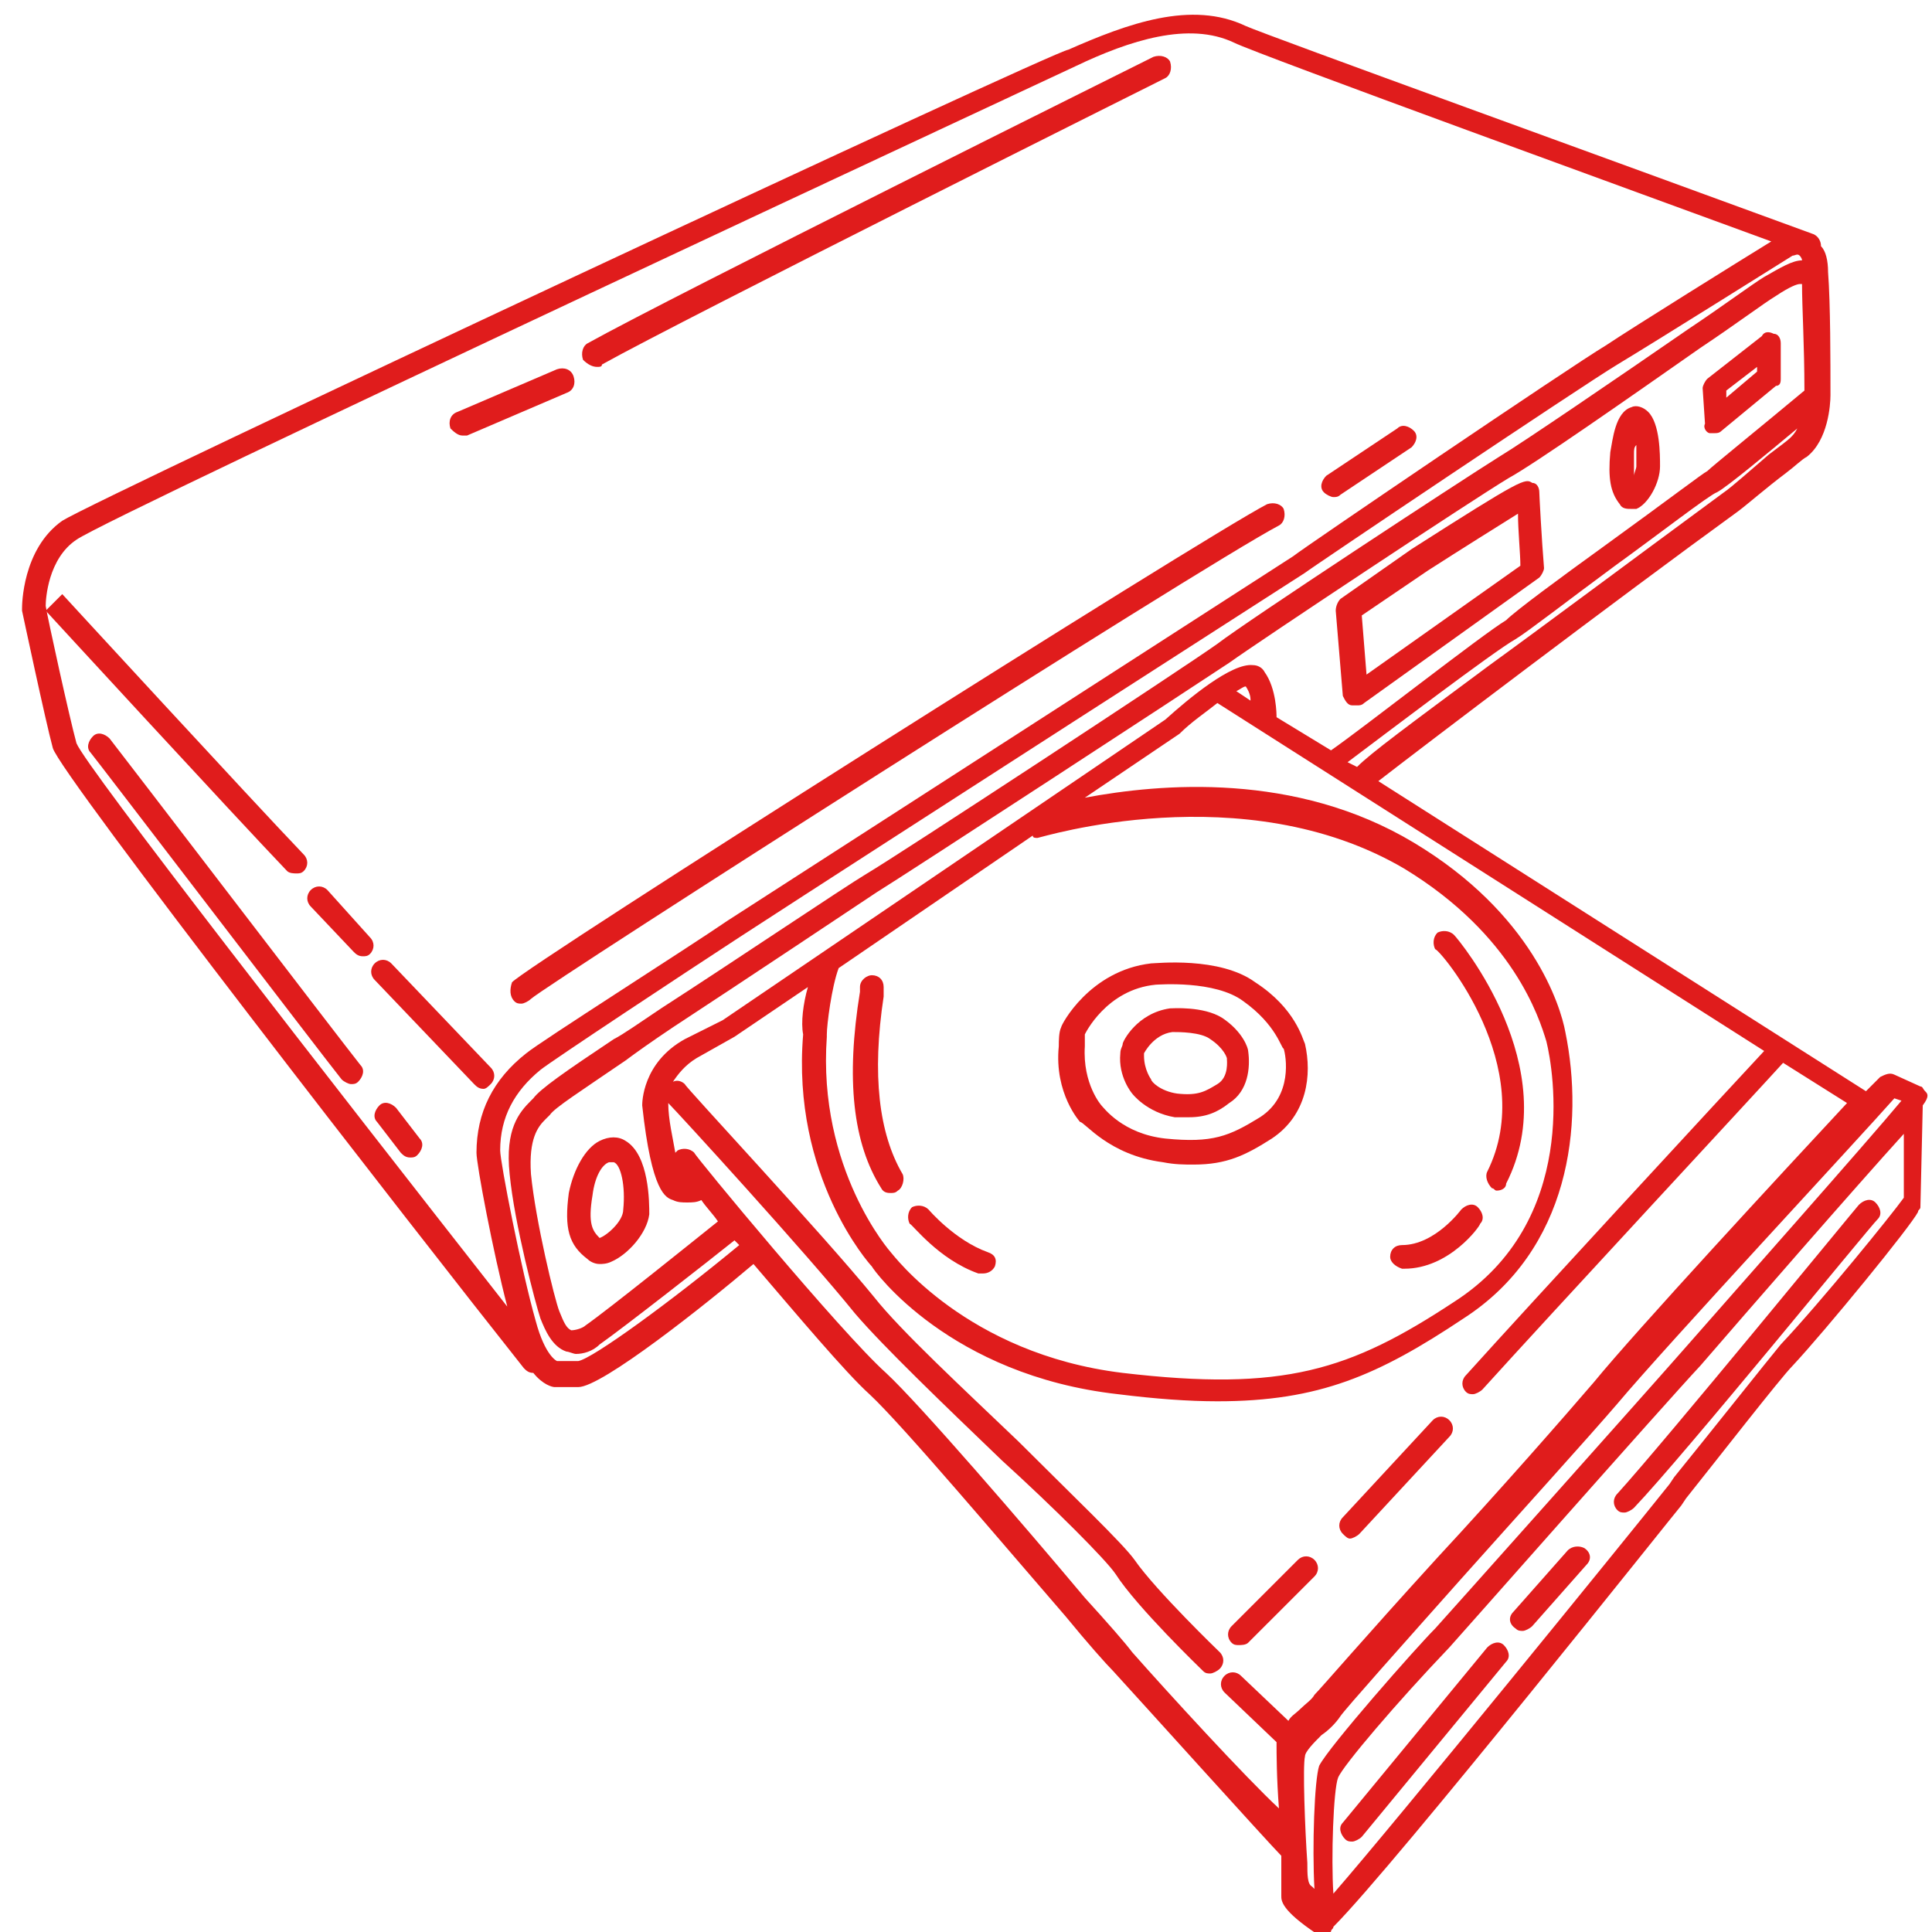
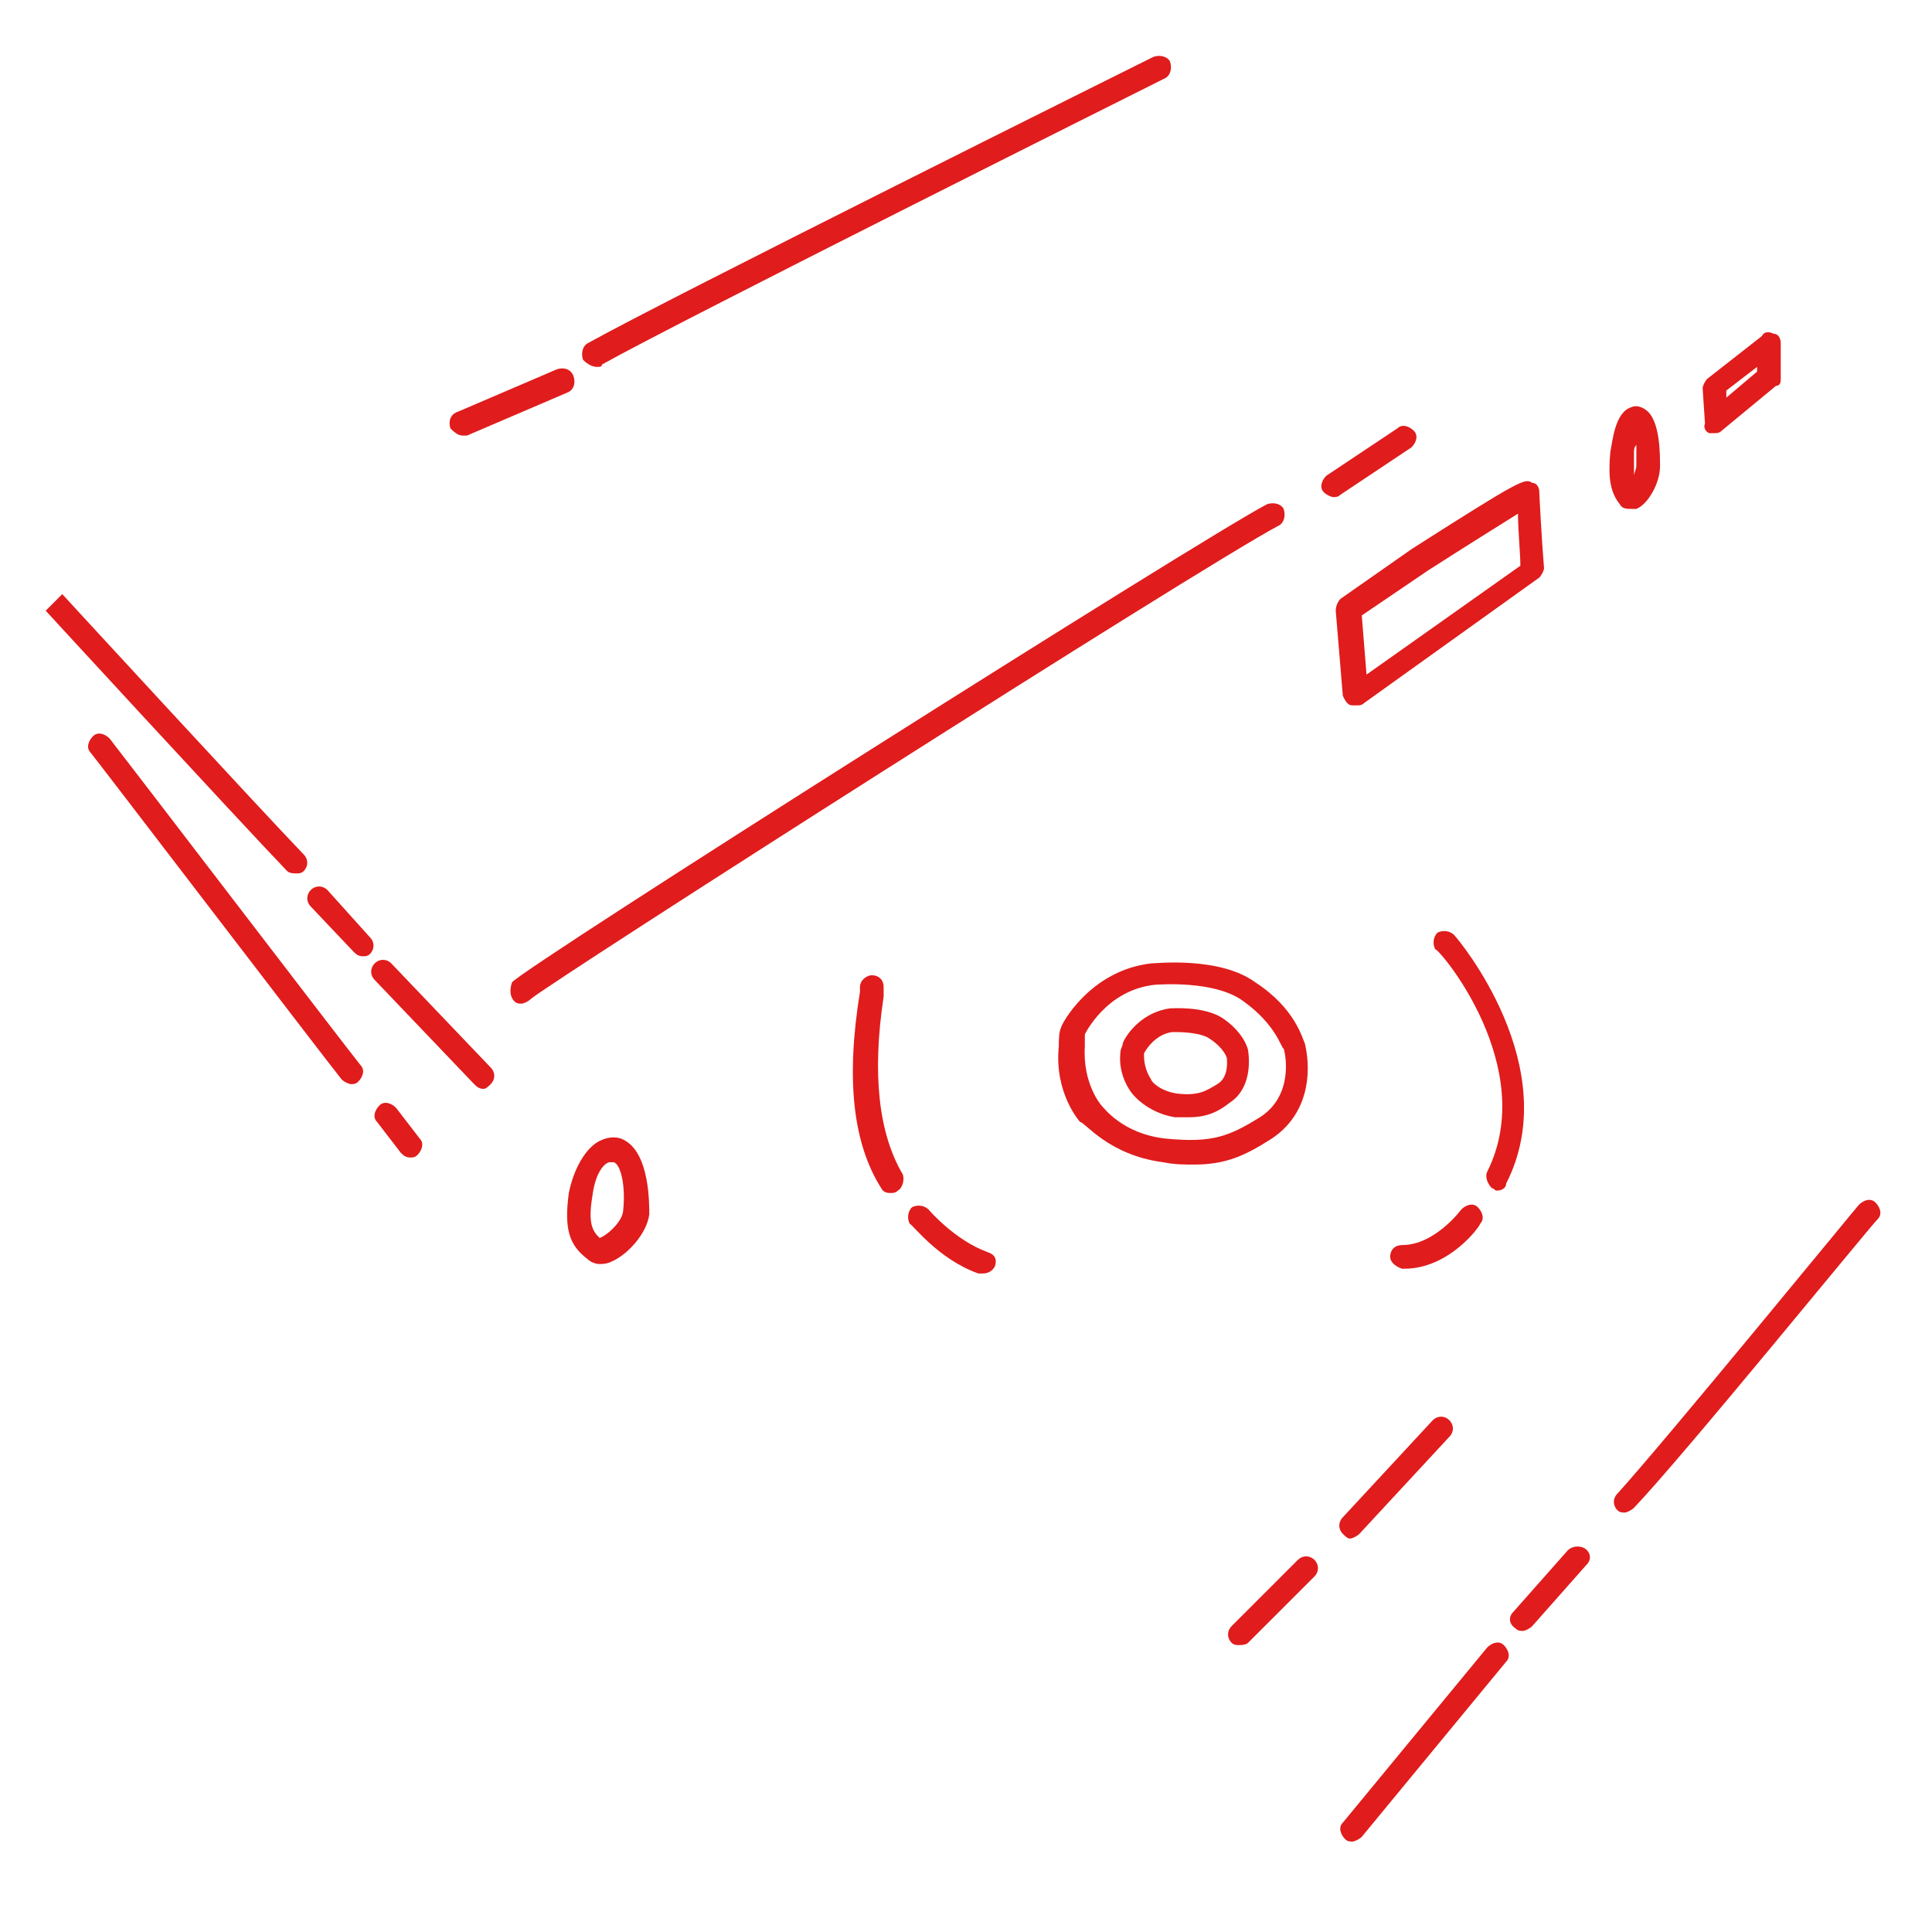
<svg xmlns="http://www.w3.org/2000/svg" version="1.2" preserveAspectRatio="xMidYMid meet" height="320" viewBox="0 0 240 240" zoomAndPan="magnify" width="320">
  <defs>
    <clipPath id="0d9cafd103">
-       <path d="M 2.473 1 L 240 1 L 240 240 L 2.473 240 Z M 2.473 1" />
-     </clipPath>
+       </clipPath>
  </defs>
  <g id="faa58ea3d5">
    <path d="M 212.391 53.809 C 212.684 53.809 212.684 53.809 212.977 53.809 C 213.27 53.809 213.566 53.809 213.859 53.516 L 220.621 47.93 C 221.211 47.93 221.211 47.34 221.211 47.047 L 221.211 42.637 C 221.211 42.047 220.918 41.461 220.328 41.461 C 219.742 41.168 219.152 41.168 218.859 41.754 L 212.094 47.047 C 211.801 47.34 211.508 47.93 211.508 48.223 L 211.801 52.633 C 211.508 53.223 212.094 53.809 212.391 53.809 Z M 218.27 45.578 L 218.27 46.164 L 214.449 49.398 L 214.449 48.516 Z M 218.27 45.578" style="stroke:none;fill-rule:nonzero;fill:#e01c1c;fill-opacity:1;" />
    <path d="M 201.215 62.633 C 201.508 63.219 202.098 63.219 202.688 63.219 C 202.98 63.219 202.98 63.219 203.273 63.219 C 204.742 62.633 206.215 59.984 206.215 57.926 C 206.215 56.457 206.215 52.633 204.742 51.164 C 204.156 50.574 203.273 50.281 202.688 50.574 C 200.629 51.164 200.332 54.691 200.039 56.164 C 199.746 59.398 200.039 61.16 201.215 62.633 Z M 202.98 56.457 C 202.98 55.867 202.98 55.574 203.273 55.281 C 203.273 56.164 203.273 57.043 203.273 57.926 C 203.273 58.219 202.98 58.809 202.98 59.102 C 202.98 58.516 202.98 57.633 202.98 56.457 Z M 202.98 56.457" style="stroke:none;fill-rule:nonzero;fill:#e01c1c;fill-opacity:1;" />
    <path d="M 77.719 141.73 C 76.836 141.141 75.66 141.141 74.484 141.73 C 72.719 142.609 71.25 145.258 70.66 148.199 C 70.074 152.609 70.66 154.668 73.012 156.43 C 73.309 156.727 73.895 157.02 74.484 157.02 C 74.777 157.02 75.363 157.02 75.953 156.727 C 78.012 155.844 80.363 153.195 80.656 150.844 C 80.656 149.375 80.656 143.492 77.719 141.73 Z M 77.422 150.258 C 77.422 151.727 75.363 153.492 74.484 153.785 C 73.602 152.902 73.012 152.02 73.602 148.492 C 73.895 146.141 74.777 144.668 75.66 144.375 C 75.66 144.375 75.953 144.375 75.953 144.375 C 75.953 144.375 75.953 144.375 76.246 144.375 C 77.129 144.668 77.719 147.316 77.422 150.258 Z M 77.422 150.258" style="stroke:none;fill-rule:nonzero;fill:#e01c1c;fill-opacity:1;" />
    <path d="M 167.988 87.625 C 168.281 87.625 168.281 87.625 168.578 87.625 C 168.871 87.625 169.164 87.625 169.457 87.332 L 191.219 71.746 C 191.512 71.453 191.805 70.863 191.805 70.57 C 191.512 67.043 191.219 61.453 191.219 61.16 C 191.219 60.574 190.926 59.984 190.336 59.984 C 189.453 59.398 189.16 59.398 175.34 68.219 L 166.52 74.395 C 166.223 74.688 165.93 75.273 165.93 75.863 L 166.812 86.449 C 167.105 87.035 167.402 87.625 167.988 87.625 Z M 177.398 70.863 C 181.516 68.219 186.219 65.277 188.57 63.809 C 188.57 65.867 188.867 68.805 188.867 70.277 L 169.754 83.801 L 169.164 76.453 Z M 177.398 70.863" style="stroke:none;fill-rule:nonzero;fill:#e01c1c;fill-opacity:1;" />
    <path d="M 36.844 108.5 C 37.141 108.5 37.434 108.5 37.727 108.207 C 38.316 107.621 38.316 106.738 37.727 106.148 C 31.258 99.387 7.734 73.805 7.734 73.805 L 5.676 75.863 C 5.676 75.863 29.199 101.445 35.668 108.207 C 35.965 108.5 36.551 108.5 36.844 108.5 Z M 36.844 108.5" style="stroke:none;fill-rule:nonzero;fill:#e01c1c;fill-opacity:1;" />
    <path d="M 40.668 110.559 C 40.078 109.973 39.199 109.973 38.609 110.559 C 38.023 111.148 38.023 112.031 38.609 112.617 L 43.902 118.207 C 44.195 118.5 44.492 118.793 45.078 118.793 C 45.371 118.793 45.668 118.793 45.961 118.5 C 46.547 117.91 46.547 117.027 45.961 116.441 Z M 40.668 110.559" style="stroke:none;fill-rule:nonzero;fill:#e01c1c;fill-opacity:1;" />
    <path d="M 60.957 134.672 C 61.547 134.082 61.547 133.203 60.957 132.613 L 48.605 119.676 C 48.02 119.086 47.137 119.086 46.547 119.676 C 45.961 120.262 45.961 121.145 46.547 121.734 L 58.898 134.672 C 59.191 134.965 59.488 135.262 60.074 135.262 C 60.367 135.262 60.664 134.965 60.957 134.672 Z M 60.957 134.672" style="stroke:none;fill-rule:nonzero;fill:#e01c1c;fill-opacity:1;" />
    <path d="M 167.695 191.129 C 167.988 191.129 168.578 190.836 168.871 190.539 L 180.043 178.484 C 180.633 177.895 180.633 177.016 180.043 176.426 C 179.457 175.836 178.574 175.836 177.984 176.426 L 166.812 188.48 C 166.223 189.07 166.223 189.953 166.812 190.539 C 167.105 190.836 167.402 191.129 167.695 191.129 Z M 167.695 191.129" style="stroke:none;fill-rule:nonzero;fill:#e01c1c;fill-opacity:1;" />
    <path d="M 153.875 204.359 C 154.168 204.359 154.758 204.359 155.051 204.066 L 163.285 195.832 C 163.871 195.246 163.871 194.363 163.285 193.773 C 162.695 193.188 161.812 193.188 161.227 193.773 L 152.992 202.008 C 152.406 202.598 152.406 203.477 152.992 204.066 C 153.285 204.359 153.582 204.359 153.875 204.359 Z M 153.875 204.359" style="stroke:none;fill-rule:nonzero;fill:#e01c1c;fill-opacity:1;" />
    <g clip-path="url(#0d9cafd103)" clip-rule="nonzero">
      <path d="M 239.148 135.555 C 238.852 135.262 238.852 134.965 238.559 134.965 L 235.324 133.496 C 234.738 133.203 234.148 133.496 233.559 133.789 C 233.559 133.789 232.973 134.379 231.797 135.555 L 171.223 97.035 C 176.516 92.918 200.922 74.395 215.918 63.512 C 217.094 62.633 219.445 60.574 221.797 58.809 C 222.977 57.926 223.855 57.043 224.445 56.75 C 227.09 54.691 227.387 50.281 227.387 49.105 C 227.387 44.988 227.387 37.637 227.09 33.816 C 227.09 32.344 226.797 31.168 226.211 30.582 C 226.211 29.992 225.914 29.406 225.328 29.109 C 202.098 20.582 157.402 4.41 154.758 3.234 C 147.992 0 140.055 2.941 132.703 6.176 C 131.234 6.176 12.441 61.75 7.734 64.691 C 2.738 68.219 2.738 75.273 2.738 75.57 C 2.738 75.57 2.738 75.863 2.738 75.863 C 2.738 75.863 5.676 89.684 6.559 92.918 C 7.441 96.152 51.547 152.902 65.074 169.957 C 65.367 170.25 65.66 170.547 66.25 170.547 C 67.426 172.016 68.602 172.309 68.895 172.309 L 71.836 172.309 C 74.777 172.309 87.715 162.02 93.598 157.02 C 98.887 163.195 105.062 170.547 108.004 173.191 C 112.121 177.016 124.766 192.012 132.41 200.832 C 135.055 204.066 137.406 206.711 138.289 207.594 C 141.523 211.121 157.695 229.059 159.168 230.531 C 159.168 231.117 159.168 231.41 159.168 232 C 159.168 233.766 159.168 235.234 159.168 235.527 C 159.168 236.117 159.168 237.293 163.578 240.234 C 163.871 240.234 164.168 240.527 164.168 240.527 C 164.754 240.527 165.047 240.234 165.344 239.938 C 165.344 239.645 165.637 239.645 165.637 239.352 C 173.281 231.707 208.566 187.305 208.859 187.012 L 209.449 186.129 C 212.977 181.719 221.211 171.133 222.68 169.664 C 226.797 165.254 237.383 152.312 238.266 150.551 C 238.266 150.258 238.559 150.258 238.559 149.961 L 238.852 137.316 C 239.734 136.141 239.441 135.848 239.148 135.555 Z M 158.578 89.094 C 158.578 88.801 158.578 85.566 157.109 83.508 C 156.816 82.922 156.227 82.625 155.641 82.625 C 152.992 82.332 147.699 86.742 144.758 89.391 L 89.773 126.734 L 85.07 129.086 C 79.777 132.023 79.777 137.023 79.777 137.316 C 80.953 148.199 82.715 148.785 83.598 149.078 C 84.188 149.375 84.773 149.375 85.363 149.375 C 85.949 149.375 86.539 149.375 87.125 149.078 C 87.715 149.961 88.598 150.844 89.184 151.727 C 86.246 154.078 75.66 162.605 72.719 164.664 C 72.426 164.957 71.543 165.254 70.953 165.254 C 70.367 164.957 70.074 164.371 69.484 162.898 C 68.895 161.43 66.543 151.727 65.957 145.844 C 65.66 141.434 66.836 139.965 67.719 139.082 C 68.016 138.789 68.016 138.789 68.309 138.496 C 68.895 137.613 72.129 135.555 77.719 131.73 C 78.895 130.848 80.953 129.379 83.598 127.613 C 92.125 122.027 106.238 112.617 108.887 110.855 C 112.707 108.5 148.289 85.273 152.699 82.332 C 156.816 79.391 182.984 62.043 187.395 59.398 C 190.629 57.633 202.391 49.398 211.215 43.223 C 215.625 40.285 219.152 37.637 220.621 36.754 C 222.387 35.578 223.27 35.285 223.562 35.285 C 223.562 35.285 223.562 35.285 223.855 35.285 C 223.855 38.227 224.152 42.93 224.152 48.516 C 218.859 52.93 212.684 57.926 212.094 58.516 C 211.508 58.809 207.684 61.75 199.156 67.926 C 193.863 71.746 188.277 75.863 187.102 77.039 C 184.16 78.805 169.164 90.566 165.344 93.211 Z M 155.344 87.035 L 153.582 85.859 C 154.168 85.566 154.461 85.273 154.758 85.273 C 155.344 86.156 155.344 86.742 155.344 87.035 Z M 128.883 104.09 C 129.176 104.09 154.461 96.152 174.457 107.914 C 187.984 116.148 191.219 126.438 192.102 129.379 C 192.98 132.906 196.219 151.727 180.633 161.723 C 167.695 170.25 159.461 172.898 139.465 170.547 C 120.059 168.191 110.945 155.844 110.648 155.551 C 110.648 155.551 101.535 145.258 102.711 128.789 C 102.711 128.789 102.711 128.496 102.711 128.496 C 102.711 127.32 103.301 122.617 104.18 120.262 L 128.293 103.797 C 128.293 104.09 128.586 104.09 128.883 104.09 Z M 84.773 146.141 C 84.773 146.434 84.773 146.434 84.773 146.141 Z M 219.742 56.457 C 217.684 58.219 215.035 60.574 214.152 61.16 C 204.156 68.512 190.336 78.805 185.043 82.625 C 174.75 90.27 170.34 93.504 168.578 95.27 L 167.402 94.684 C 172.105 91.152 185.633 80.863 188.277 79.391 C 189.746 78.508 195.039 74.395 200.629 70.277 C 205.922 66.453 212.391 61.453 213.27 61.16 C 214.449 60.574 219.738 56.164 223.27 53.223 C 222.977 53.809 222.68 54.105 222.387 54.398 C 222.094 54.691 220.918 55.574 219.742 56.457 Z M 5.676 75.273 C 5.676 74.395 5.973 69.395 9.5 67.043 C 13.617 64.102 132.41 8.82 133.586 8.234 C 140.348 5 147.699 2.645 153.285 5.293 C 156.227 6.762 205.625 24.699 220.035 29.992 C 216.211 32.344 202.98 40.578 199.453 42.93 C 195.039 45.578 162.109 67.926 160.637 69.102 C 160.637 69.102 107.711 103.211 90.359 114.383 C 85.656 117.617 67.133 129.379 65.367 130.848 C 61.25 134.082 59.191 138.199 59.191 143.199 C 59.191 144.668 61.25 155.551 63.016 162.312 C 40.668 133.789 10.676 95.27 9.5 92.328 C 8.617 89.094 5.973 77.039 5.676 75.273 Z M 71.836 169.074 L 69.191 169.074 C 69.191 169.074 67.719 168.488 66.543 164.074 C 64.781 157.902 62.133 144.375 62.133 142.906 C 62.133 138.789 63.898 135.555 67.133 132.906 C 68.602 131.73 85.07 120.852 91.832 116.441 C 109.473 104.973 162.109 71.16 162.109 71.16 C 162.402 70.863 196.512 47.93 200.922 45.281 C 205.332 42.637 222.68 31.758 222.68 31.758 C 222.977 31.758 223.27 31.461 223.562 31.758 C 223.562 31.758 223.855 32.051 223.855 32.344 C 222.68 32.344 221.211 33.227 219.152 34.402 C 217.684 35.285 214.152 37.93 209.742 40.871 C 201.215 46.754 189.16 54.984 186.219 56.75 C 181.516 59.691 155.051 77.039 151.227 79.98 C 147.113 82.922 111.238 106.445 107.711 108.504 C 104.77 110.266 91.242 119.383 82.129 125.262 C 79.48 127.027 77.422 128.496 76.246 129.086 C 70.074 133.203 67.133 135.262 66.25 136.438 C 66.25 136.438 65.957 136.73 65.957 136.73 C 64.484 138.199 62.723 140.258 63.309 145.844 C 63.898 152.02 66.543 162.02 67.133 163.781 C 67.719 165.254 68.602 167.312 70.367 167.898 C 70.66 167.898 71.25 168.191 71.543 168.191 C 72.426 168.191 73.602 167.898 74.484 167.016 C 77.422 164.957 88.305 156.43 91.242 154.078 C 91.539 154.371 91.539 154.371 91.832 154.668 C 83.305 161.723 73.602 168.781 71.836 169.074 Z M 140.645 205.242 C 139.762 204.066 137.703 201.715 134.762 198.48 C 127.117 189.363 114.18 174.367 110.062 170.547 C 104.477 165.547 86.246 143.492 86.246 143.199 C 85.656 142.609 84.773 142.609 84.188 142.906 C 84.188 142.906 83.891 143.199 83.891 143.199 C 83.598 141.434 83.012 139.082 83.012 137.023 C 84.188 138.199 100.066 155.551 106.238 163.195 C 109.77 167.312 117.121 174.367 124.469 181.426 C 130.938 187.305 137.406 193.773 138.586 195.539 C 141.23 199.656 149.168 207.301 149.465 207.594 C 149.758 207.887 150.051 207.887 150.348 207.887 C 150.641 207.887 151.227 207.594 151.523 207.301 C 152.109 206.711 152.109 205.832 151.523 205.242 C 151.523 205.242 143.582 197.598 140.938 193.773 C 139.465 191.715 133.293 185.836 126.527 179.074 C 119.766 172.602 111.828 165.254 108.594 161.137 C 102.121 153.195 85.07 134.965 85.07 134.672 C 84.773 134.379 84.188 134.082 83.598 134.379 C 84.188 133.496 85.07 132.32 86.539 131.438 L 91.242 128.789 L 100.359 122.617 C 99.77 124.676 99.477 127.027 99.77 128.496 C 98.301 146.141 108.004 157.02 108.297 157.312 C 108.594 157.902 118 170.84 138.879 173.191 C 143.582 173.781 147.699 174.074 151.227 174.074 C 163.871 174.074 171.223 170.84 181.809 163.781 C 195.039 155.254 196.805 139.672 194.453 128.203 C 193.863 124.969 190.336 113.5 175.633 104.68 C 160.93 95.859 144.172 97.328 134.762 99.094 L 146.523 91.152 C 147.992 89.684 149.758 88.508 151.227 87.332 L 219.152 130.555 C 215.035 134.965 190.043 162.02 182.102 170.84 C 181.516 171.426 181.516 172.309 182.102 172.898 C 182.398 173.191 182.691 173.191 182.984 173.191 C 183.277 173.191 183.867 172.898 184.16 172.602 C 192.395 163.488 218.859 134.965 221.504 132.027 L 229.445 137.023 C 221.504 145.551 203.273 165.254 197.98 171.723 C 194.453 175.836 186.219 185.246 178.574 193.48 C 169.457 203.477 164.168 209.652 163.285 210.535 C 162.988 211.121 162.109 211.711 161.52 212.301 C 160.93 212.887 160.344 213.18 160.051 213.77 L 154.168 208.184 C 153.582 207.594 152.699 207.594 152.109 208.184 C 151.523 208.77 151.523 209.652 152.109 210.242 L 158.578 216.414 C 158.578 216.414 158.578 216.414 158.578 216.711 C 158.578 217.594 158.578 220.828 158.875 224.648 C 154.758 220.828 145.055 210.242 140.645 205.242 Z M 162.402 231.41 C 162.109 227.297 161.812 219.355 162.109 218.18 C 162.109 217.594 163.285 216.414 164.168 215.535 C 165.047 214.945 165.93 214.062 166.52 213.18 C 167.105 212.301 174.457 204.066 181.516 196.125 C 188.867 187.895 197.395 178.484 200.922 174.367 C 207.098 167.016 230.914 141.434 235.324 136.438 L 236.207 136.73 C 231.797 142.023 215.625 160.254 209.449 167.309 C 205.332 172.016 178.574 202.008 178.281 202.301 C 175.93 204.652 165.047 217.004 163.871 219.355 C 163.285 221.121 162.988 229.355 163.285 234.645 C 163.285 234.645 162.988 234.352 162.988 234.352 C 162.402 234.059 162.402 232.883 162.402 231.41 Z M 236.5 148.785 C 235.031 150.844 226.211 161.723 221.211 167.016 C 219.742 168.781 211.801 178.777 207.98 183.484 L 207.391 184.363 C 201.508 191.715 173.574 226.121 165.637 235.234 C 165.344 230.824 165.637 222.297 166.223 220.828 C 166.812 219.355 173.574 211.418 180.043 204.652 C 180.34 204.359 206.801 174.367 211.215 169.664 C 216.801 163.195 230.621 147.316 236.5 140.848 Z M 236.5 148.785" style="stroke:none;fill-rule:nonzero;fill:#e01c1c;fill-opacity:1;" />
    </g>
    <path d="M 144.465 144.375 C 145.934 144.668 147.113 144.668 148.289 144.668 C 152.406 144.668 154.758 143.492 157.992 141.434 C 162.402 138.496 162.988 133.496 162.109 129.672 C 161.812 129.086 160.93 125.262 155.934 122.027 C 151.523 118.793 143.582 119.676 142.996 119.676 C 135.352 120.559 131.82 127.32 131.82 127.613 C 131.527 128.203 131.527 129.379 131.527 129.969 C 130.938 135.848 134.172 139.375 134.172 139.375 C 134.762 139.375 137.703 143.492 144.465 144.375 Z M 134.762 129.969 C 134.762 129.379 134.762 128.789 134.762 128.496 C 134.762 128.496 137.406 122.91 143.582 122.32 C 143.879 122.32 150.934 121.734 154.461 124.379 C 158.578 127.32 159.168 130.262 159.461 130.262 C 159.754 131.145 160.637 136.141 156.52 138.789 C 152.699 141.141 150.641 142.023 144.758 141.434 C 139.465 140.848 137.113 137.613 136.82 137.316 C 136.82 137.316 134.469 134.672 134.762 129.969 Z M 134.762 129.969" style="stroke:none;fill-rule:nonzero;fill:#e01c1c;fill-opacity:1;" />
    <path d="M 145.934 138.789 C 146.523 138.789 147.406 138.789 147.699 138.789 C 149.758 138.789 151.227 138.199 152.699 137.023 C 155.051 135.555 155.344 132.613 155.051 130.555 C 155.051 130.262 154.461 128.203 151.816 126.438 C 149.465 124.969 145.641 125.262 145.348 125.262 C 141.23 125.852 139.465 129.379 139.465 129.672 C 139.465 129.969 139.172 130.262 139.172 130.848 C 138.879 133.789 140.645 135.848 140.645 135.848 C 140.645 135.848 142.406 138.199 145.934 138.789 Z M 145.641 128.203 C 146.523 128.203 149.168 128.203 150.348 129.086 C 152.109 130.262 152.406 131.438 152.406 131.438 C 152.406 131.73 152.699 133.789 151.227 134.672 C 149.758 135.555 148.875 136.141 146.23 135.848 C 144.172 135.555 142.996 134.379 142.996 134.082 C 142.996 134.082 142.113 132.906 142.113 131.145 C 142.113 131.145 142.113 130.848 142.113 130.848 C 142.113 130.848 143.289 128.496 145.641 128.203 Z M 145.641 128.203" style="stroke:none;fill-rule:nonzero;fill:#e01c1c;fill-opacity:1;" />
    <path d="M 184.75 145.551 C 184.453 146.141 184.75 147.023 185.336 147.609 C 185.633 147.609 185.633 147.902 185.926 147.902 C 186.512 147.902 187.102 147.609 187.102 147.023 C 194.453 132.613 181.219 116.734 180.633 116.148 C 180.043 115.559 179.164 115.559 178.574 115.852 C 177.984 116.441 177.984 117.324 178.281 117.91 C 178.867 117.91 191.219 132.613 184.75 145.551 Z M 184.75 145.551" style="stroke:none;fill-rule:nonzero;fill:#e01c1c;fill-opacity:1;" />
    <path d="M 174.164 157.605 C 174.164 157.605 174.457 157.605 174.457 157.605 C 180.043 157.605 183.867 152.312 183.867 152.02 C 184.453 151.434 184.16 150.551 183.574 149.961 C 182.984 149.375 182.102 149.668 181.516 150.258 C 181.516 150.258 178.281 154.668 174.164 154.668 C 173.281 154.668 172.691 155.254 172.691 156.137 C 172.691 156.727 173.281 157.312 174.164 157.605 Z M 174.164 157.605" style="stroke:none;fill-rule:nonzero;fill:#e01c1c;fill-opacity:1;" />
    <path d="M 109.473 147.609 C 109.77 148.199 110.355 148.199 110.648 148.199 C 110.945 148.199 111.238 148.199 111.531 147.902 C 112.121 147.609 112.414 146.434 112.121 145.844 C 109.18 140.848 108.297 133.496 109.77 123.793 C 109.77 123.203 109.77 122.91 109.77 122.617 C 109.77 121.734 109.18 121.145 108.297 121.145 C 107.711 121.145 106.828 121.734 106.828 122.617 C 106.828 122.617 106.828 122.91 106.828 123.203 C 105.062 134.082 105.945 142.023 109.473 147.609 Z M 109.473 147.609" style="stroke:none;fill-rule:nonzero;fill:#e01c1c;fill-opacity:1;" />
    <path d="M 121.531 158.195 C 121.824 158.195 121.824 158.195 122.117 158.195 C 122.707 158.195 123.293 157.902 123.59 157.312 C 123.883 156.43 123.59 155.844 122.707 155.551 C 118.59 154.078 115.355 150.258 115.355 150.258 C 114.766 149.668 113.883 149.668 113.297 149.961 C 112.707 150.551 112.707 151.434 113.004 152.02 C 113.297 152.02 116.531 156.43 121.531 158.195 Z M 121.531 158.195" style="stroke:none;fill-rule:nonzero;fill:#e01c1c;fill-opacity:1;" />
    <path d="M 74.188 45.578 C 74.484 45.578 74.777 45.578 74.777 45.281 C 84.773 39.695 144.172 9.996 144.758 9.703 C 145.348 9.41 145.641 8.527 145.348 7.645 C 145.055 7.059 144.172 6.762 143.289 7.059 C 140.938 8.234 83.012 37.051 73.012 42.637 C 72.426 42.93 72.129 43.812 72.426 44.695 C 73.012 45.281 73.602 45.578 74.188 45.578 Z M 74.188 45.578" style="stroke:none;fill-rule:nonzero;fill:#e01c1c;fill-opacity:1;" />
    <path d="M 57.43 54.105 C 57.723 54.105 57.723 54.105 58.016 54.105 L 70.367 48.812 C 71.25 48.516 71.543 47.637 71.25 46.754 C 70.953 45.871 70.074 45.578 69.191 45.871 L 56.84 51.164 C 55.957 51.457 55.664 52.34 55.957 53.223 C 56.254 53.516 56.84 54.105 57.43 54.105 Z M 57.43 54.105" style="stroke:none;fill-rule:nonzero;fill:#e01c1c;fill-opacity:1;" />
    <path d="M 63.898 124.379 C 64.191 124.676 64.484 124.676 64.781 124.676 C 65.074 124.676 65.66 124.379 65.957 124.086 C 68.309 122.027 148.875 70.57 158.875 65.277 C 159.461 64.984 159.754 64.102 159.461 63.219 C 159.168 62.633 158.285 62.336 157.402 62.633 C 149.465 66.746 65.367 119.969 63.602 122.027 C 63.309 122.91 63.309 123.793 63.898 124.379 Z M 63.898 124.379" style="stroke:none;fill-rule:nonzero;fill:#e01c1c;fill-opacity:1;" />
    <path d="M 165.637 61.75 C 165.93 61.75 166.223 61.75 166.52 61.453 L 175.34 55.574 C 175.93 54.984 176.223 54.105 175.633 53.516 C 175.047 52.93 174.164 52.633 173.574 53.223 L 164.754 59.102 C 164.168 59.691 163.871 60.574 164.461 61.16 C 164.754 61.453 165.344 61.75 165.637 61.75 Z M 165.637 61.75" style="stroke:none;fill-rule:nonzero;fill:#e01c1c;fill-opacity:1;" />
    <path d="M 13.617 91.742 C 13.027 91.152 12.145 90.859 11.559 91.449 C 10.969 92.035 10.676 92.918 11.262 93.504 C 11.559 93.801 40.078 131.145 42.434 134.082 C 42.727 134.379 43.312 134.672 43.609 134.672 C 43.902 134.672 44.195 134.672 44.492 134.379 C 45.078 133.789 45.371 132.906 44.785 132.32 C 42.434 129.379 14.793 93.211 13.617 91.742 Z M 13.617 91.742" style="stroke:none;fill-rule:nonzero;fill:#e01c1c;fill-opacity:1;" />
    <path d="M 49.195 137.613 C 48.605 137.023 47.727 136.73 47.137 137.316 C 46.547 137.906 46.254 138.789 46.844 139.375 L 49.785 143.199 C 50.078 143.492 50.371 143.789 50.961 143.789 C 51.254 143.789 51.547 143.789 51.84 143.492 C 52.43 142.906 52.723 142.023 52.137 141.434 Z M 49.195 137.613" style="stroke:none;fill-rule:nonzero;fill:#e01c1c;fill-opacity:1;" />
    <path d="M 200.922 187.598 C 201.215 187.895 201.508 187.895 201.805 187.895 C 202.098 187.895 202.688 187.598 202.98 187.305 C 209.156 180.836 232.09 152.609 233.266 151.434 C 233.855 150.844 233.559 149.961 232.973 149.375 C 232.383 148.785 231.504 149.078 230.914 149.668 C 230.621 149.961 206.801 179.074 200.922 185.543 C 200.332 186.129 200.332 187.012 200.922 187.598 Z M 200.922 187.598" style="stroke:none;fill-rule:nonzero;fill:#e01c1c;fill-opacity:1;" />
    <path d="M 184.75 204.652 L 166.812 226.414 C 166.223 227 166.52 227.883 167.105 228.473 C 167.402 228.766 167.695 228.766 167.988 228.766 C 168.281 228.766 168.871 228.473 169.164 228.176 L 187.102 206.418 C 187.691 205.832 187.395 204.949 186.809 204.359 C 186.219 203.773 185.336 204.066 184.75 204.652 Z M 184.75 204.652" style="stroke:none;fill-rule:nonzero;fill:#e01c1c;fill-opacity:1;" />
    <path d="M 194.746 192.598 L 187.984 200.242 C 187.395 200.832 187.395 201.715 188.277 202.301 C 188.57 202.598 188.867 202.598 189.16 202.598 C 189.453 202.598 190.043 202.301 190.336 202.008 L 197.098 194.363 C 197.688 193.773 197.688 192.891 196.805 192.305 C 196.219 192.012 195.336 192.012 194.746 192.598 Z M 194.746 192.598" style="stroke:none;fill-rule:nonzero;fill:#e01c1c;fill-opacity:1;" />
  </g>
</svg>